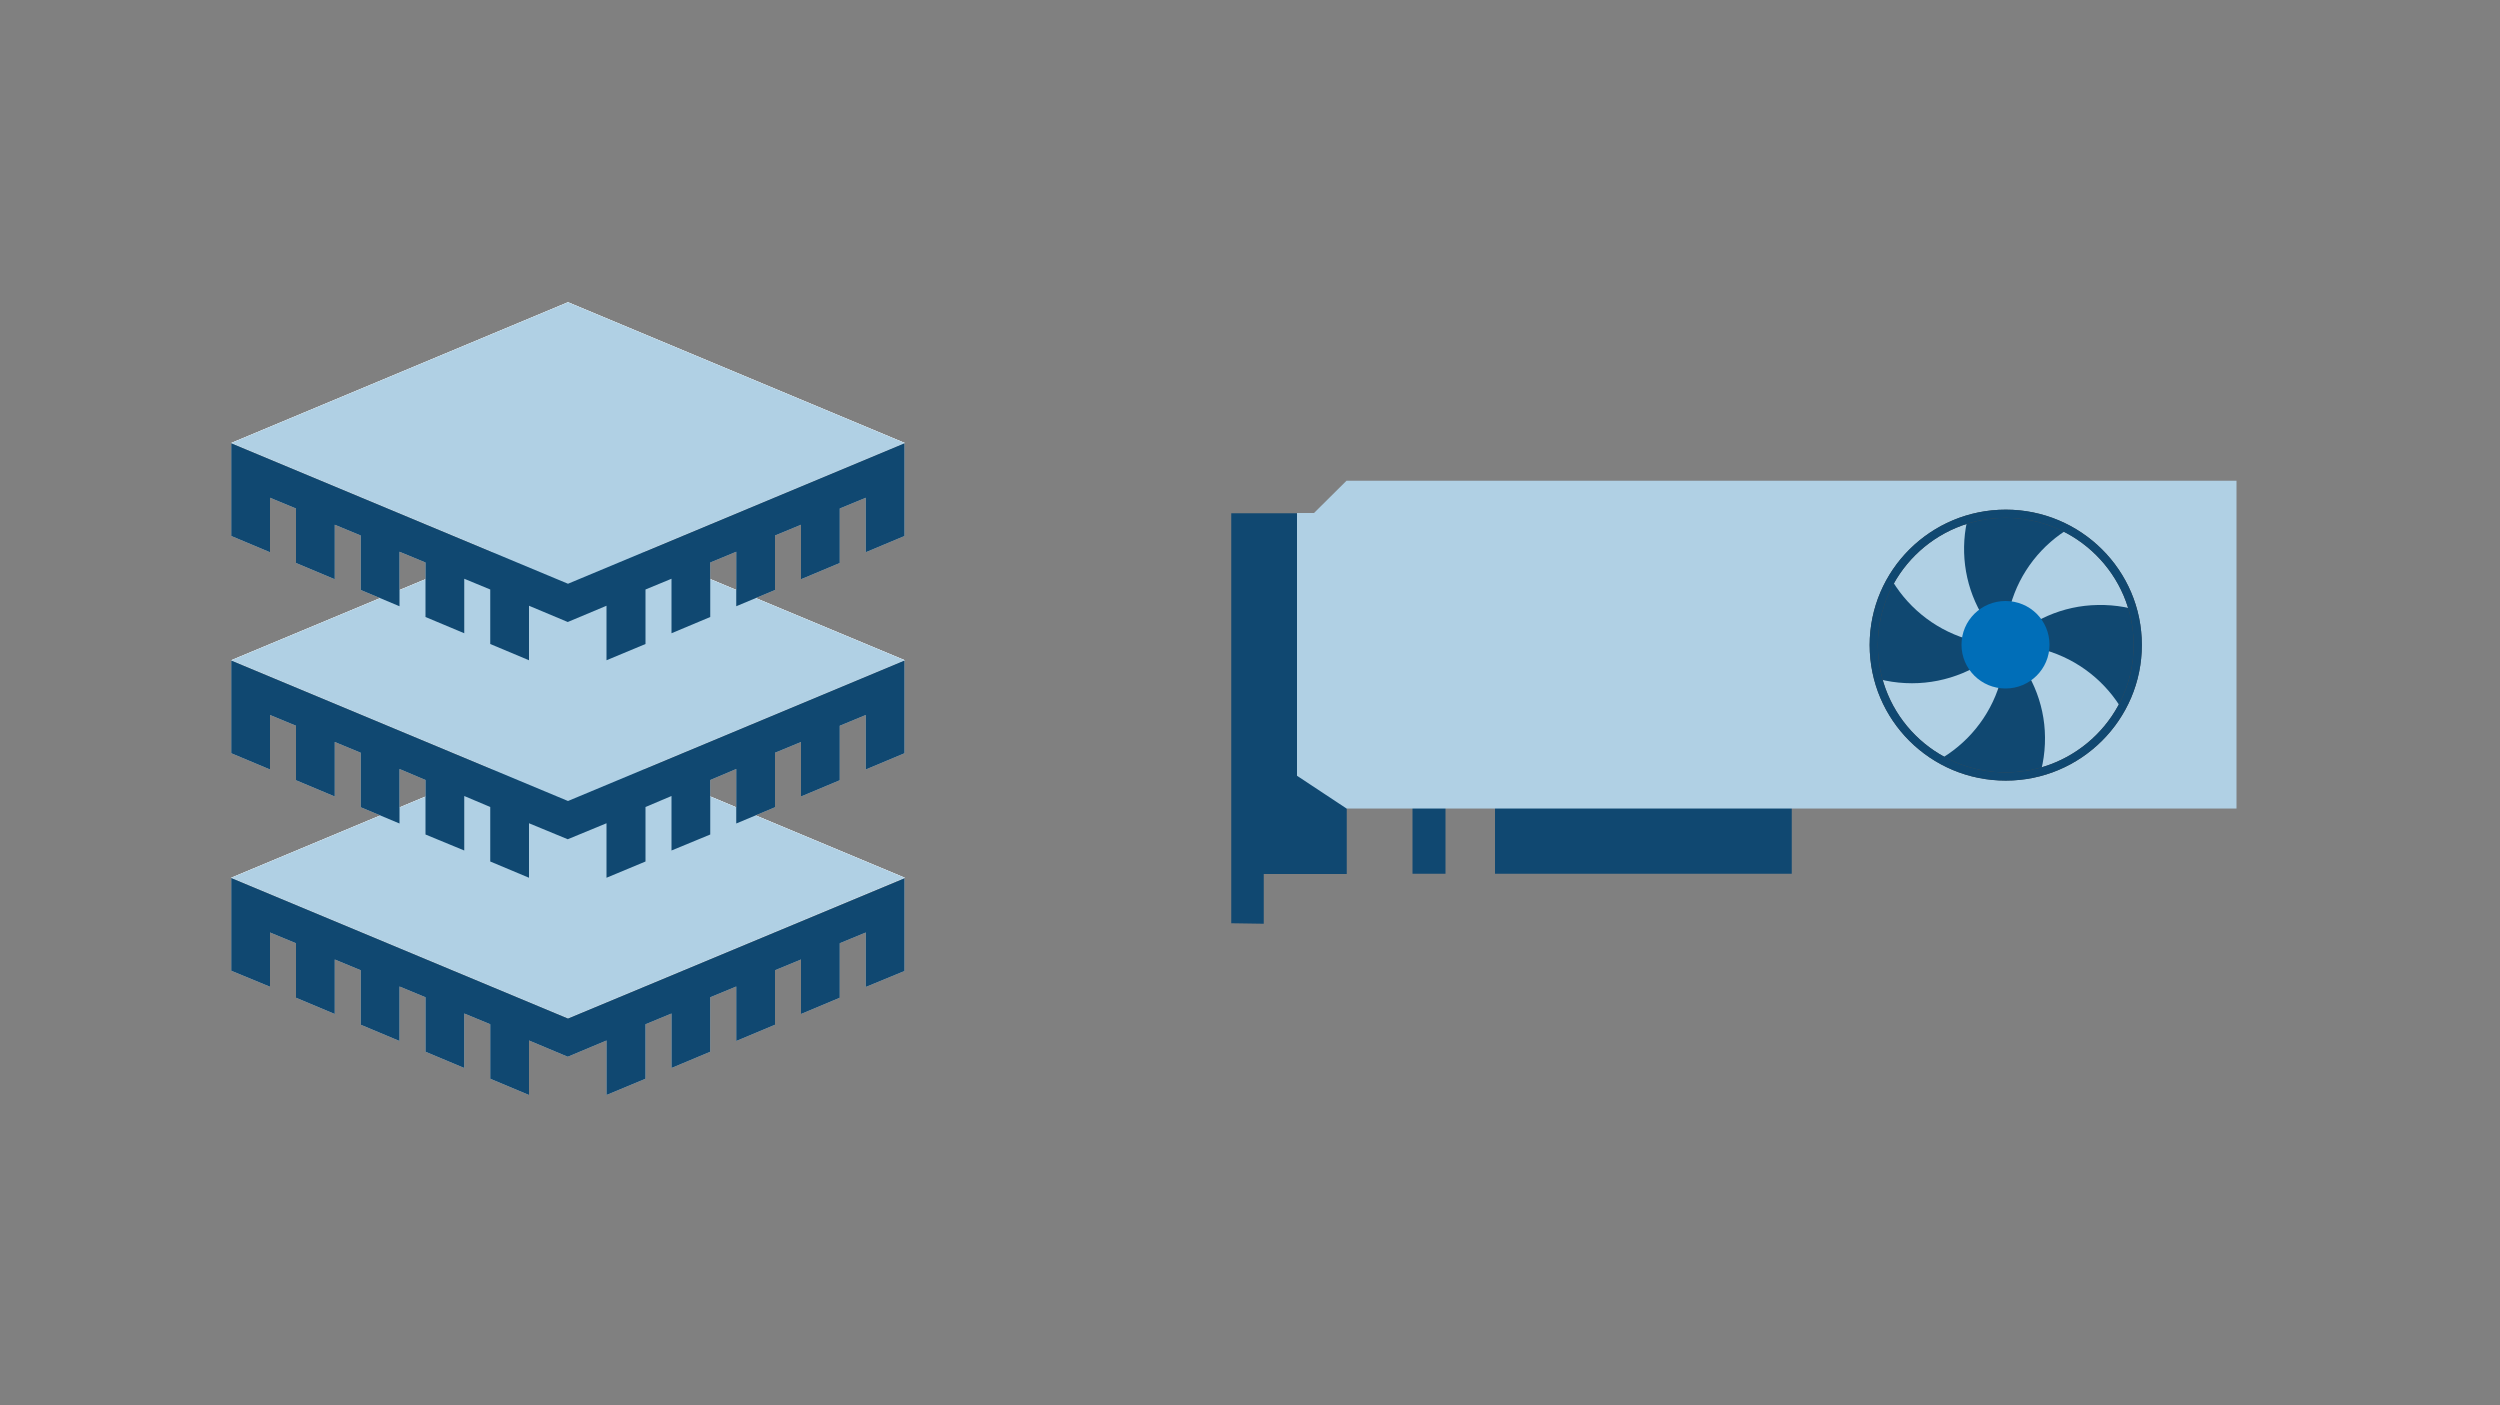
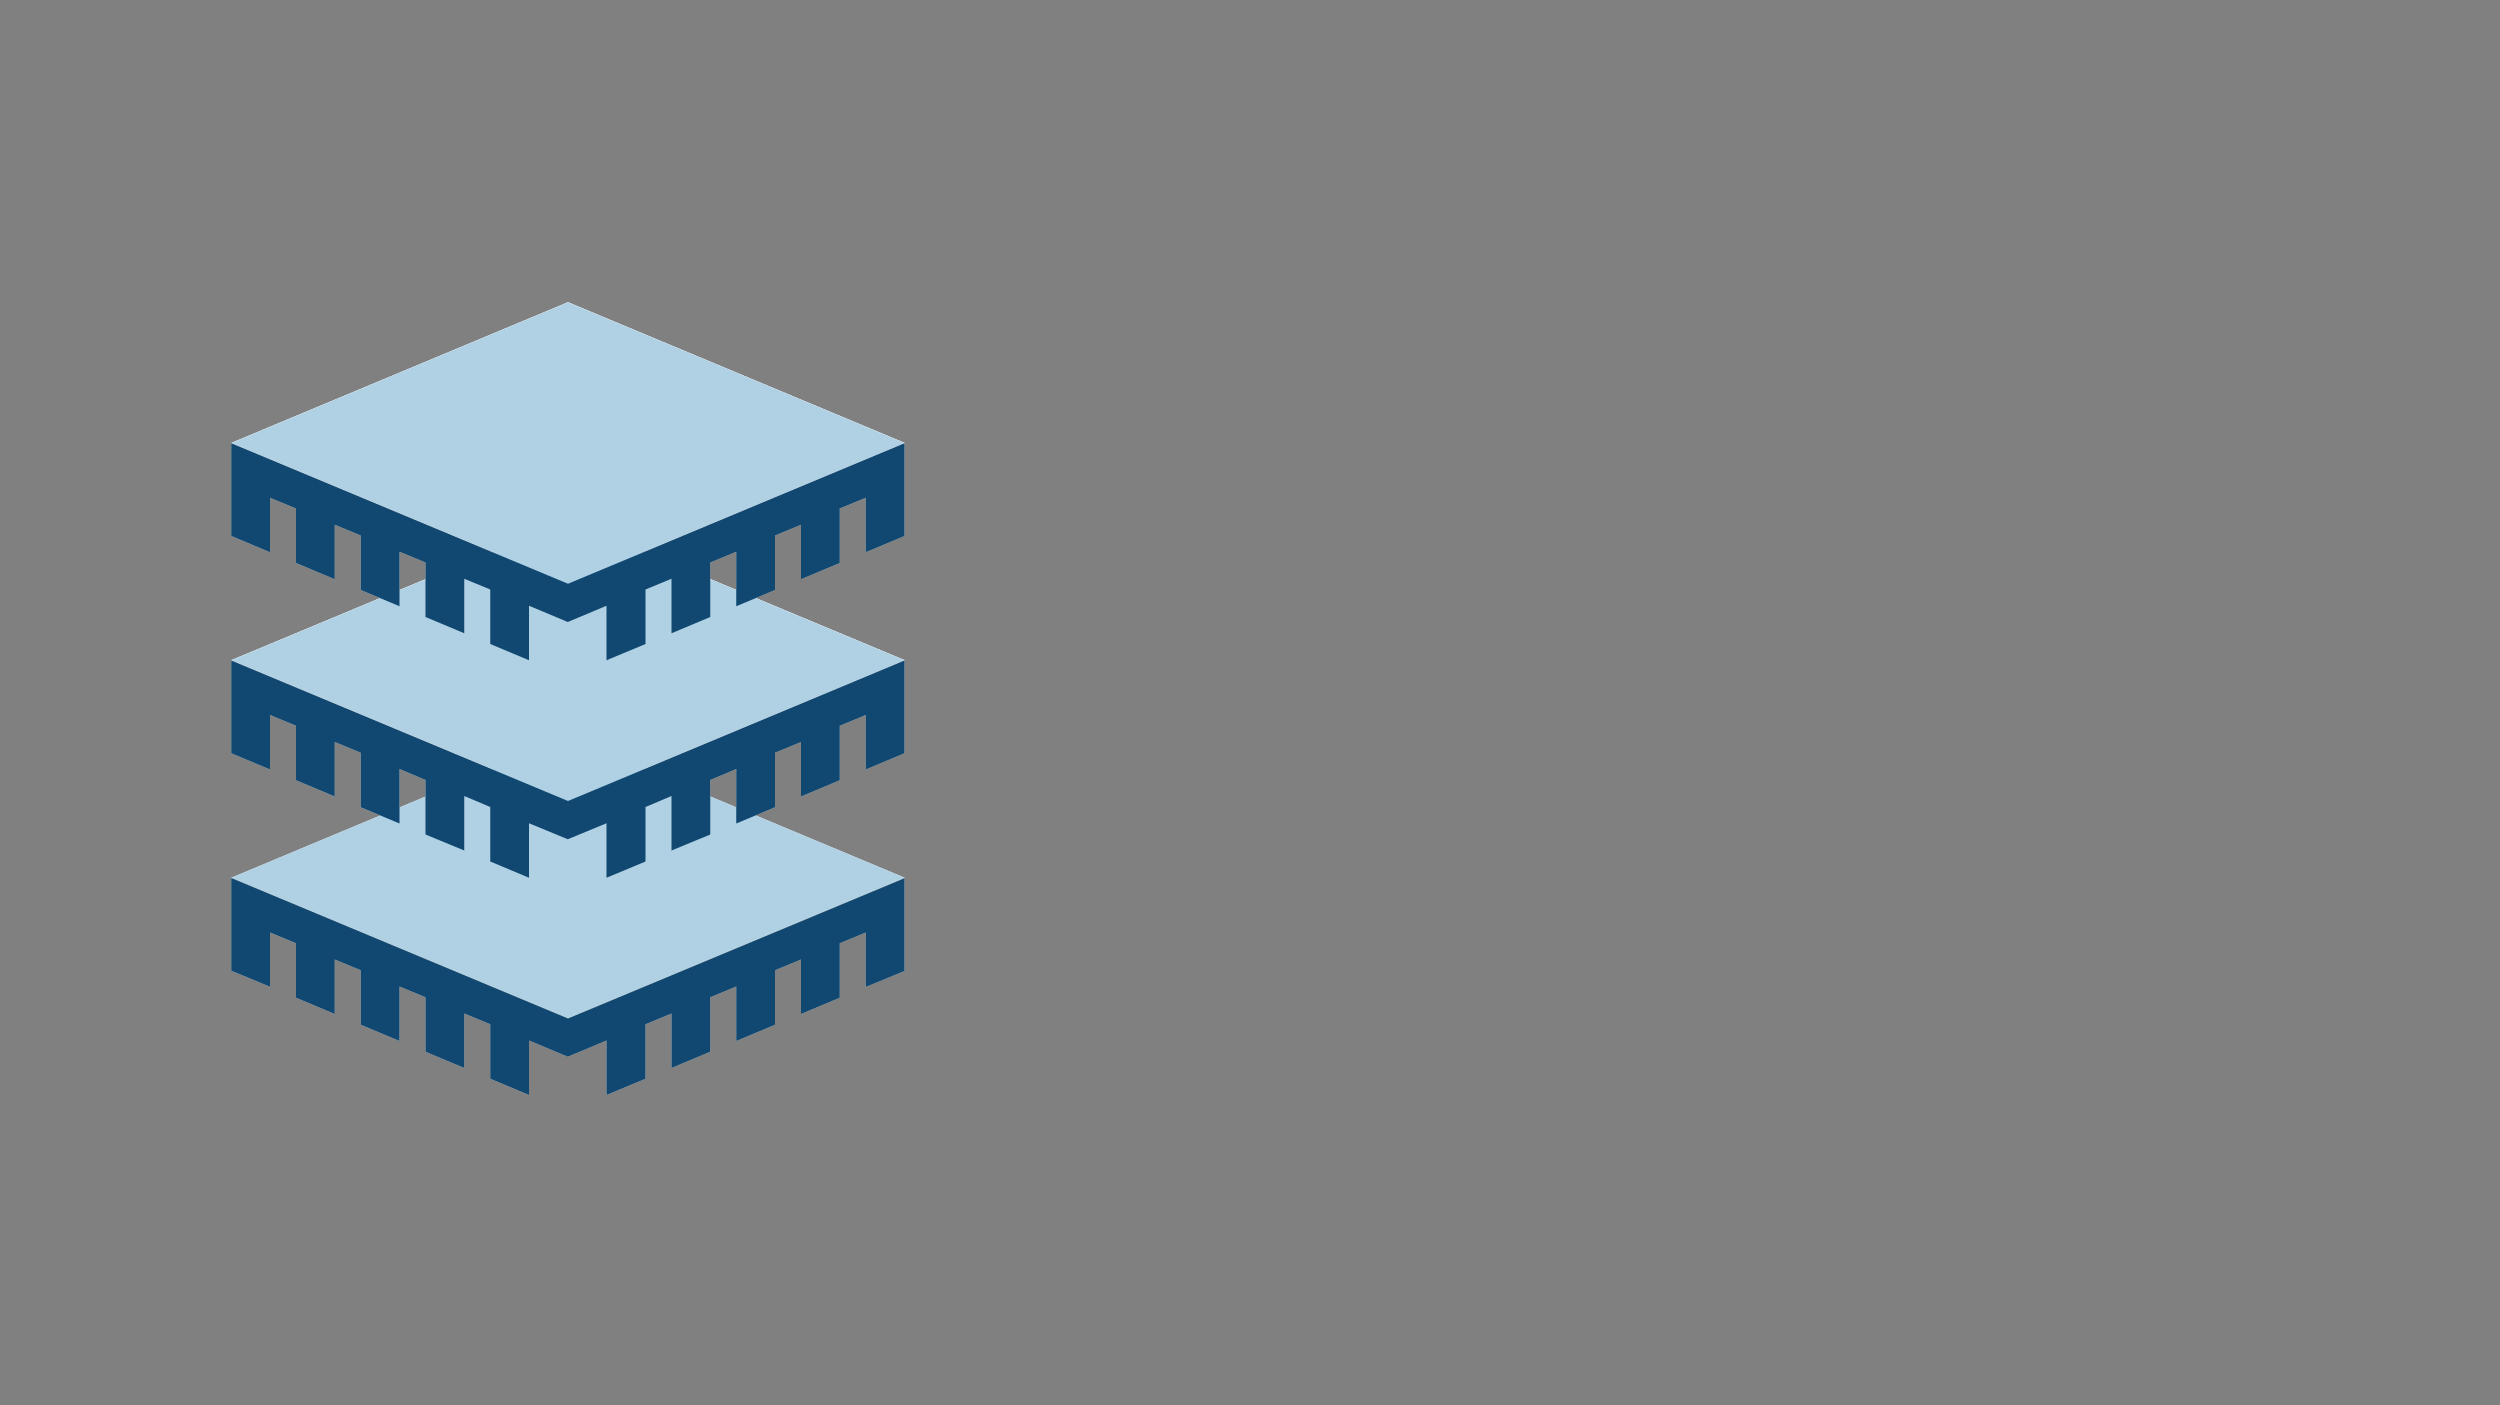
<svg xmlns="http://www.w3.org/2000/svg" xmlns:xlink="http://www.w3.org/1999/xlink" version="1.1" id="Layer_1" x="0px" y="0px" width="1000px" height="562px" viewBox="0 0 1000 562" style="enable-background:new 0 0 1000 562;" xml:space="preserve">
  <rect x="0" y="0" width="1000" height="562" fill="#808080" stroke="none" />
  <style type="text/css">
	.st0{fill:#FFFFFF;}
	.st1{fill:#E3E1DC;}
	.st2{fill:#B0D0E4;}
	.st3{fill:#104871;}
	.st4{clip-path:url(#SVGID_00000038402006304978281810000003589421400835175045_);}
	.st5{clip-path:url(#SVGID_00000117652451752673706610000002220284550010319532_);}
	.st6{clip-path:url(#SVGID_00000023242233238767822700000015189501294613210755_);}
	.st7{clip-path:url(#SVGID_00000094618124154091368580000001853748554251741598_);}
	.st8{clip-path:url(#SVGID_00000114753832192671900140000002739210127936999870_);}
	.st9{fill:#006EB8;}
	.st10{fill:none;stroke:#474747;stroke-width:3.278;stroke-linejoin:round;}
	.st11{fill:none;stroke:#104871;stroke-width:3.278;stroke-miterlimit:10;}
</style>
  <g transform="translate(-730 -477)">
    <g>
      <g>
        <g>
          <g>
            <path class="st0" d="M1091.9,828.1l-134.7,56.2l-134.7-56.2l134.7-56.3L1091.9,828.1z" />
            <path class="st0" d="M1091.9,741.1l-134.7,56.2l-134.7-56.2l134.7-56.2L1091.9,741.1z" />
            <path class="st0" d="M1091.9,654.2l-134.7,56.2l-134.7-56.2l134.7-56.3L1091.9,654.2z" />
-             <path class="st0" d="M1091.9,828.1l-134.7,56.2l-134.7-56.2l134.7-56.3L1091.9,828.1z" />
            <path class="st1" d="M957.2,884.4l-134.7-56.2v10.2v5.1v21.8l15.5,6.4V850l10.4,4.3v21.8l15.5,6.5v-21.8l10.4,4.3v21.8       l15.5,6.5v-21.8l10.4,4.3v21.8l15.5,6.5v-21.8l10.4,4.3v21.8l15.5,6.5v-21.8l15.5,6.5l15.5-6.5V915l15.6-6.5v-21.8l10.4-4.3       v21.8l15.5-6.5v-21.8l10.4-4.3v21.8l15.5-6.5v-21.8l10.4-4.3v21.8l15.5-6.5v-21.8l10.4-4.3v21.8l15.5-6.4v-21.8v-5.1v-10.2       L957.2,884.4z" />
            <path class="st0" d="M1091.9,741.1l-134.7,56.2l-134.7-56.2l134.7-56.2L1091.9,741.1z" />
            <path class="st1" d="M957.2,797.4l-134.7-56.2v10.2v5.1v21.8l15.5,6.5V763l10.4,4.3v21.8l15.5,6.5v-21.8l10.4,4.3v21.8       l15.5,6.5v-21.8l10.4,4.4v21.8l15.5,6.4v-21.8l10.4,4.4v21.8l15.5,6.5v-21.8l15.5,6.4l15.5-6.4v21.8l15.6-6.5v-21.8l10.4-4.4       v21.8l15.5-6.4V789l10.4-4.4v21.8l15.5-6.5v-21.8l10.4-4.3v21.8l15.5-6.5v-21.8l10.4-4.3v21.8l15.5-6.5v-21.8v-5.1v-10.2       L957.2,797.4z" />
            <path class="st0" d="M1091.9,654.2l-134.7,56.2l-134.7-56.2l134.7-56.3L1091.9,654.2z" />
            <path class="st1" d="M957.2,710.5l-134.7-56.2v10.2v5.1v21.8l15.5,6.5v-21.8l10.4,4.3v21.8l15.5,6.5v-21.8l10.4,4.3V713       l15.5,6.5v-21.8l10.4,4.3v21.8l15.5,6.5v-21.8l10.4,4.3v21.8l15.5,6.5v-21.8l15.5,6.5l15.5-6.5v21.8l15.6-6.5v-21.8l10.4-4.3       v21.8l15.5-6.5V702l10.4-4.3v21.8l15.5-6.5v-21.8l10.4-4.3v21.8l15.5-6.5v-21.8l10.4-4.3v21.8l15.5-6.5v-21.8v-5.1v-10.2       L957.2,710.5z" />
            <path class="st2" d="M1091.9,828.1l-134.7,56.2l-134.7-56.2l134.7-56.3L1091.9,828.1z" />
            <path class="st3" d="M957.2,884.4l-134.7-56.2v10.2v5.1v21.8l15.5,6.4V850l10.4,4.3v21.8l15.5,6.5v-21.8l10.4,4.3v21.8       l15.5,6.5v-21.8l10.4,4.3v21.8l15.5,6.5v-21.8l10.4,4.3v21.8l15.5,6.5v-21.8l15.5,6.5l15.5-6.5V915l15.6-6.5v-21.8l10.4-4.3       v21.8l15.5-6.5v-21.8l10.4-4.3v21.8l15.5-6.5v-21.8l10.4-4.3v21.8l15.5-6.5v-21.8l10.4-4.3v21.8l15.5-6.4v-21.8v-5.1v-10.2       L957.2,884.4z" />
            <path class="st2" d="M1091.9,741.1l-134.7,56.2l-134.7-56.2l134.7-56.2L1091.9,741.1z" />
            <path class="st3" d="M957.2,797.4l-134.7-56.2v10.2v5.1v21.8l15.5,6.5V763l10.4,4.3v21.8l15.5,6.5v-21.8l10.4,4.3v21.8       l15.5,6.5v-21.8l10.4,4.4v21.8l15.5,6.4v-21.8l10.4,4.4v21.8l15.5,6.5v-21.8l15.5,6.4l15.5-6.4v21.8l15.6-6.5v-21.8l10.4-4.4       v21.8l15.5-6.4V789l10.4-4.4v21.8l15.5-6.5v-21.8l10.4-4.3v21.8l15.5-6.5v-21.8l10.4-4.3v21.8l15.5-6.5v-21.8v-5.1v-10.2       L957.2,797.4z" />
            <path class="st2" d="M1091.9,654.2l-134.7,56.2l-134.7-56.2l134.7-56.3L1091.9,654.2z" />
            <path class="st3" d="M957.2,710.5l-134.7-56.2v10.2v5.1v21.8l15.5,6.5v-21.8l10.4,4.3v21.8l15.5,6.5v-21.8l10.4,4.3V713       l15.5,6.5v-21.8l10.4,4.3v21.8l15.5,6.5v-21.8l10.4,4.3v21.8l15.5,6.5v-21.8l15.5,6.5l15.5-6.5v21.8l15.6-6.5v-21.8l10.4-4.3       v21.8l15.5-6.5V702l10.4-4.3v21.8l15.5-6.5v-21.8l10.4-4.3v21.8l15.5-6.5v-21.8l10.4-4.3v21.8l15.5-6.5v-21.8v-5.1v-10.2       L957.2,710.5z" />
          </g>
        </g>
      </g>
    </g>
  </g>
  <g>
    <g transform="translate(-28 -168)">
      <g>
        <g>
          <defs>
-             <rect id="SVGID_1_" x="494.8" y="336.1" width="445.7" height="222.9" />
-           </defs>
+             </defs>
          <clipPath id="SVGID_00000054951904334538228880000002910456281440511909_">
            <use xlink:href="#SVGID_1_" style="overflow:visible;" />
          </clipPath>
          <g style="clip-path:url(#SVGID_00000054951904334538228880000002910456281440511909_);">
            <g>
              <g>
                <defs>
-                   <rect id="SVGID_00000008118737409359260730000013654733108331821216_" x="497.2" y="336.1" width="443.3" height="220.4" />
-                 </defs>
+                   </defs>
                <clipPath id="SVGID_00000127723899447774034080000012660891970920933261_">
                  <use xlink:href="#SVGID_00000008118737409359260730000013654733108331821216_" style="overflow:visible;" />
                </clipPath>
                <g style="clip-path:url(#SVGID_00000127723899447774034080000012660891970920933261_);">
                  <g>
                    <g>
                      <defs>
                        <rect id="SVGID_00000026844261270404086230000007526575550388124351_" x="497.2" y="336.1" width="443.3" height="220.4" />
                      </defs>
                      <clipPath id="SVGID_00000176725821019757019860000014262694690441159297_">
                        <use xlink:href="#SVGID_00000026844261270404086230000007526575550388124351_" style="overflow:visible;" />
                      </clipPath>
                      <g style="clip-path:url(#SVGID_00000176725821019757019860000014262694690441159297_);">
                        <g>
                          <g>
                            <defs>
                              <rect id="SVGID_00000097494222169936903480000017401422353087453344_" x="497.2" y="336.1" width="443.3" height="220.4" />
                            </defs>
                            <clipPath id="SVGID_00000139266429645328980730000010901490365040719777_">
                              <use xlink:href="#SVGID_00000097494222169936903480000017401422353087453344_" style="overflow:visible;" />
                            </clipPath>
                            <g style="clip-path:url(#SVGID_00000139266429645328980730000010901490365040719777_);">
                              <path class="st3" d="M626,478.2h118.7v39.3H626V478.2z" />
                              <path class="st3" d="M593,484.7h13.2v32.8H593V484.7z" />
                              <path class="st3" d="M553.5,373.3h-33v164l13,0.2v-19.9h33.2V485L553.5,373.3z" />
-                               <path class="st2" d="M579.8,360.3h-13.2l-13,12.9h-6.8v105.1l19.8,13.1h13.2h342.8V360.3H579.8z" />
+                               <path class="st2" d="M579.8,360.3h-13.2l-13,12.9h-6.8v105.1l19.8,13.1h13.2V360.3H579.8z" />
                              <g>
                                <g>
                                  <defs>
                                    <path id="SVGID_00000026853355596644615650000015430093598310444426_" d="M883.1,425.9c0,29-23.7,52.5-52.8,52.5                   c-29.2,0-52.8-23.5-52.8-52.5s23.7-52.6,52.8-52.6C859.4,373.3,883.1,396.9,883.1,425.9z" />
                                  </defs>
                                  <clipPath id="SVGID_00000181770486179556488180000003700416829935129784_">
                                    <use xlink:href="#SVGID_00000026853355596644615650000015430093598310444426_" style="overflow:visible;" />
                                  </clipPath>
                                  <g style="clip-path:url(#SVGID_00000181770486179556488180000003700416829935129784_);">
                                    <path class="st2" d="M831.2,500.3c-9.7,9.9-23,15.6-36.9,15.8c20.9,20.2,54.3,19.6,74.6-1.2s19.7-54-1.2-74.2                   c-10.1-9.7-23.6-15-37.6-14.8l0,0c20.9,20.2,21.4,53.4,1.2,74.2C831.2,500.2,831.2,500.2,831.2,500.3z" />
                                    <path class="st2" d="M881.8,372c-29.1,0.7-52.1,24.8-51.4,53.7c0,0.1,0,0.1,0,0.2l0,0c20.1-21,53.5-21.8,74.6-1.9                   c10.2,9.6,16.1,22.9,16.4,36.8c20.2-20.8,19.7-54-1.3-74.2C909.8,376.8,896,371.5,881.8,372L881.8,372z" />
                                    <path class="st2" d="M828,351.6c9.9-10.5,23.8-16.5,38.3-16.5c-21.3-19.8-54.6-18.7-74.5,2.4s-18.8,54.3,2.5,74.1                   c9.7,9,22.5,14.1,35.8,14.2l0,0C808.9,405.9,808,372.7,828,351.6L828,351.6z" />
                                    <path class="st2" d="M755.5,426.1c-9.9-9.8-15.5-23-15.6-36.9c-20.5,20.6-20.3,53.8,0.4,74.2                   c20.7,20.4,54.1,20.2,74.6-0.4c9.8-9.9,15.3-23.2,15.2-37.1l0,0C809.6,446.5,776.2,446.6,755.5,426.1                   C755.5,426.2,755.5,426.2,755.5,426.1z" />
-                                     <path class="st3" d="M777.8,478.9c-13.9,0.1-27.3-5.2-37.3-14.9c0.3,29,24.2,52.2,53.3,51.9s52.5-24,52.2-53                   c-0.1-13.9-5.9-27.2-15.9-37l0,0C830.4,454.9,807,478.6,777.8,478.9L777.8,478.9z" />
                                    <path class="st3" d="M830.3,426L830.3,426c29.1-0.6,53.2,22.4,53.8,51.4c0.3,13.9-5,27.4-14.8,37.5                   c29.1-0.6,52.2-24.6,51.6-53.6c-0.6-29-24.7-51.9-53.8-51.3C853.2,410.2,840,416,830.3,426L830.3,426z" />
-                                     <path class="st3" d="M828,351.6c-20,21.1-19,54.3,2.2,74.1l0.1,0.1l0,0c-0.9-29,22-53.1,51.1-54                   c14-0.4,27.7,4.8,37.9,14.4c-0.7-29-24.8-51.9-53.9-51.3C851.2,335.2,837.7,341.2,828,351.6z" />
                                    <path class="st3" d="M777.4,373.3c0-13.8,5.5-27.1,15.3-36.9c-29.1,0-52.7,23.6-52.7,52.5                   c0,29,23.7,52.4,52.8,52.4c14,0,27.4-5.6,37.3-15.4l0,0C801,425.8,777.4,402.3,777.4,373.3L777.4,373.3z" />
                                    <path class="st9" d="M847.8,425.9c0,9.7-7.9,17.5-17.6,17.5c-9.7,0-17.6-7.8-17.6-17.5s7.9-17.5,17.6-17.5                   C840,408.4,847.8,416.2,847.8,425.9z" />
                                  </g>
                                </g>
                              </g>
                              <path class="st10" d="M883.1,426c0,29-23.7,52.6-52.8,52.6c-29.2,0-52.8-23.5-52.8-52.6c0-29,23.7-52.5,52.8-52.5                C859.4,373.5,883.1,397,883.1,426z" />
                              <path class="st11" d="M883.1,426c0,29-23.7,52.6-52.8,52.6c-29.2,0-52.8-23.5-52.8-52.6c0-29,23.7-52.5,52.8-52.5                C859.4,373.5,883.1,397,883.1,426z" />
                            </g>
                          </g>
                        </g>
                      </g>
                    </g>
                  </g>
                </g>
              </g>
            </g>
          </g>
        </g>
      </g>
    </g>
  </g>
</svg>